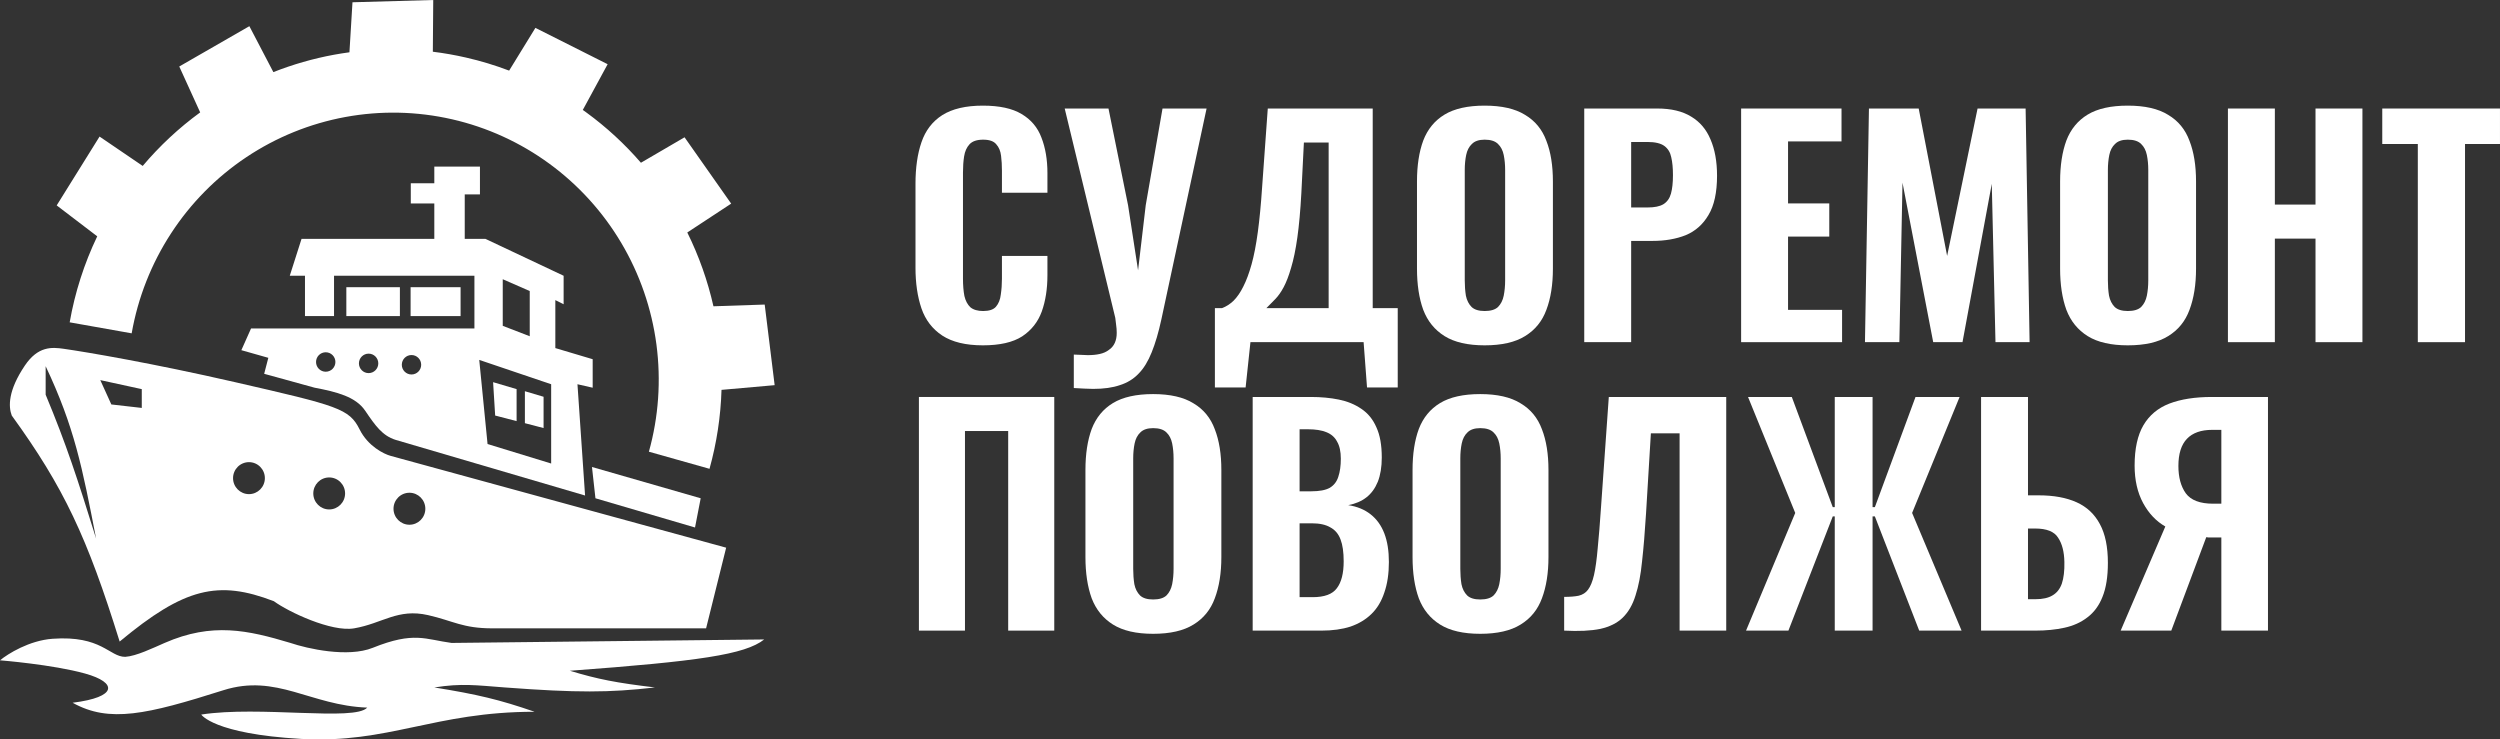
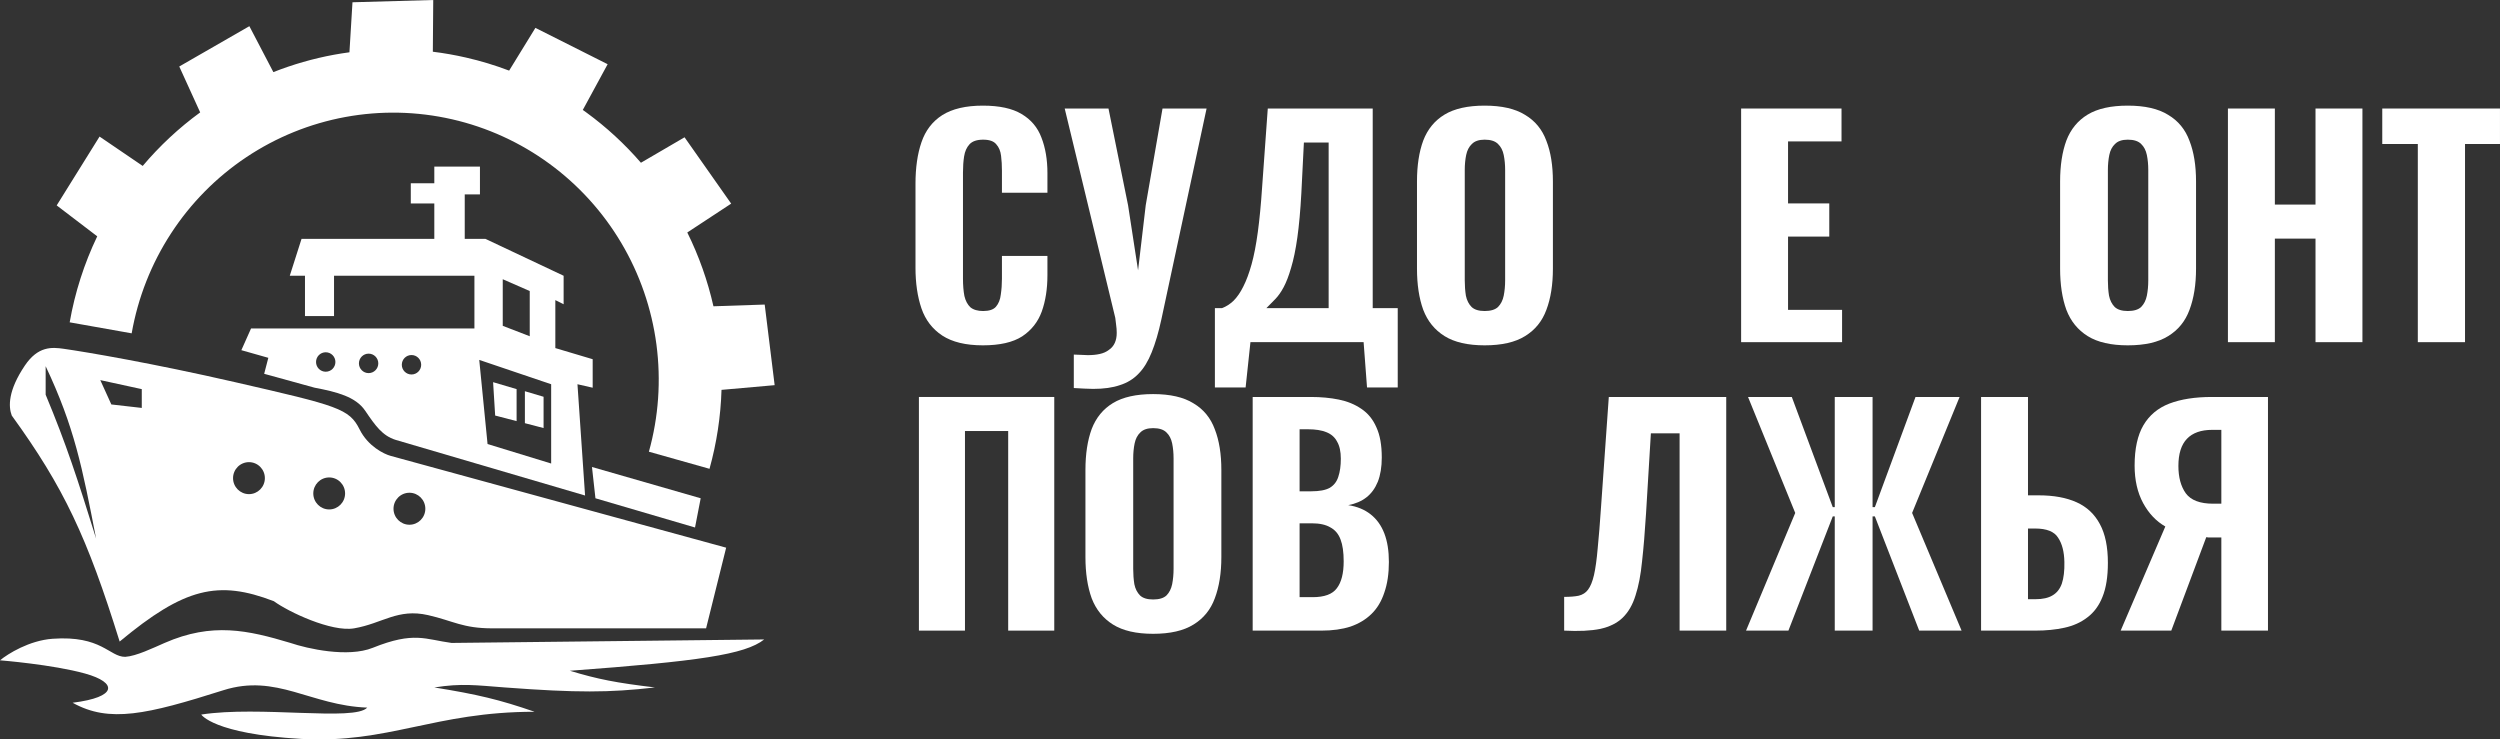
<svg xmlns="http://www.w3.org/2000/svg" viewBox="0 0 142 42" fill="none">
  <rect x="0" y="0" width="142" height="42" fill="#333333" stroke="none" />
  <path d="M120.454 35.819L122.99 29.905C122.474 29.61 122.053 29.168 121.731 28.578C121.407 27.977 121.246 27.267 121.246 26.448C121.246 25.486 121.413 24.722 121.746 24.154C122.08 23.586 122.57 23.176 123.216 22.925C123.873 22.674 124.675 22.548 125.623 22.548H128.821V35.819H126.172V30.527H125.542C125.531 30.527 125.494 30.527 125.429 30.527C125.375 30.517 125.338 30.511 125.316 30.511L123.329 35.819H120.454ZM125.704 28.61H126.172V24.416H125.655C125.02 24.416 124.541 24.585 124.218 24.924C123.895 25.262 123.733 25.776 123.733 26.464C123.733 27.108 123.873 27.628 124.153 28.02C124.444 28.414 124.961 28.61 125.704 28.61Z" fill="white" />
  <path d="M112.525 35.819V22.548H115.19V28.135H115.803C116.654 28.135 117.37 28.267 117.951 28.529C118.533 28.791 118.975 29.206 119.276 29.774C119.578 30.331 119.728 31.063 119.728 31.969C119.728 32.756 119.626 33.4 119.421 33.903C119.228 34.394 118.942 34.782 118.565 35.066C118.199 35.35 117.763 35.547 117.257 35.656C116.762 35.765 116.213 35.819 115.609 35.819H112.525ZM115.19 34.034H115.626C116.024 34.034 116.342 33.963 116.579 33.821C116.826 33.679 117.004 33.455 117.112 33.149C117.219 32.832 117.268 32.422 117.257 31.92C117.246 31.341 117.128 30.883 116.902 30.544C116.686 30.194 116.25 30.02 115.594 30.02H115.19V34.034Z" fill="white" />
  <path d="M99.175 35.819L101.969 29.135L99.288 22.548H101.775L104.101 28.807H104.214V22.548H106.362V28.807H106.492L108.801 22.548H111.305L108.608 29.135L111.418 35.819H109.011L106.492 29.331H106.362V35.819H104.214V29.331H104.101L101.582 35.819H99.175Z" fill="white" />
  <path d="M88.844 35.819V33.903C89.178 33.903 89.453 33.881 89.668 33.837C89.894 33.782 90.072 33.668 90.201 33.493C90.341 33.307 90.454 33.029 90.54 32.657C90.626 32.275 90.696 31.767 90.75 31.134C90.814 30.5 90.879 29.697 90.944 28.725L91.38 22.548H98.05V35.819H95.401V24.613H93.77L93.496 29.151C93.431 30.2 93.356 31.112 93.269 31.887C93.194 32.652 93.07 33.297 92.898 33.821C92.737 34.345 92.494 34.766 92.171 35.082C91.859 35.388 91.433 35.601 90.895 35.721C90.357 35.831 89.673 35.863 88.844 35.819Z" fill="white" />
-   <path d="M84.077 36C83.118 36 82.359 35.825 81.799 35.475C81.24 35.126 80.835 34.629 80.588 33.984C80.351 33.329 80.233 32.548 80.233 31.642V26.694C80.233 25.787 80.351 25.011 80.588 24.367C80.835 23.722 81.24 23.231 81.799 22.892C82.359 22.554 83.118 22.384 84.077 22.384C85.046 22.384 85.81 22.559 86.37 22.909C86.941 23.247 87.344 23.739 87.582 24.383C87.829 25.017 87.953 25.787 87.953 26.694V31.642C87.953 32.548 87.829 33.329 87.582 33.984C87.344 34.629 86.941 35.126 86.37 35.475C85.81 35.825 85.046 36 84.077 36ZM84.077 34.05C84.421 34.05 84.674 33.974 84.836 33.821C84.997 33.657 85.105 33.444 85.159 33.182C85.213 32.909 85.24 32.619 85.24 32.313V26.038C85.24 25.732 85.213 25.448 85.159 25.186C85.105 24.924 84.997 24.716 84.836 24.564C84.674 24.4 84.421 24.318 84.077 24.318C83.754 24.318 83.511 24.4 83.35 24.564C83.188 24.716 83.081 24.924 83.027 25.186C82.973 25.448 82.946 25.732 82.946 26.038V32.313C82.946 32.619 82.968 32.909 83.011 33.182C83.064 33.444 83.172 33.657 83.334 33.821C83.495 33.974 83.743 34.05 84.077 34.05Z" fill="white" />
  <path d="M71.152 35.819V22.548H74.463C75.034 22.548 75.561 22.597 76.046 22.696C76.531 22.794 76.956 22.969 77.322 23.22C77.699 23.471 77.984 23.821 78.178 24.269C78.382 24.706 78.485 25.279 78.485 25.989C78.485 26.524 78.409 26.983 78.259 27.365C78.108 27.736 77.893 28.032 77.613 28.25C77.333 28.468 76.988 28.616 76.579 28.692C77.085 28.769 77.51 28.944 77.855 29.217C78.2 29.49 78.458 29.85 78.63 30.298C78.802 30.746 78.889 31.287 78.889 31.92C78.889 32.587 78.802 33.165 78.63 33.657C78.469 34.148 78.227 34.553 77.903 34.869C77.581 35.186 77.182 35.426 76.708 35.59C76.234 35.743 75.685 35.819 75.061 35.819H71.152ZM73.817 33.919H74.56C75.228 33.919 75.685 33.75 75.933 33.411C76.192 33.072 76.321 32.565 76.321 31.887C76.321 31.363 76.261 30.948 76.143 30.642C76.025 30.325 75.831 30.096 75.561 29.954C75.303 29.801 74.953 29.724 74.512 29.724H73.817V33.919ZM73.817 27.906H74.48C74.942 27.906 75.292 27.84 75.529 27.709C75.766 27.567 75.927 27.36 76.014 27.087C76.111 26.803 76.159 26.459 76.159 26.055C76.159 25.65 76.089 25.328 75.949 25.088C75.82 24.837 75.615 24.656 75.335 24.547C75.066 24.438 74.722 24.383 74.302 24.383H73.817V27.906Z" fill="white" />
  <path d="M65.497 36C64.538 36 63.779 35.825 63.219 35.475C62.66 35.126 62.256 34.629 62.008 33.984C61.771 33.329 61.653 32.548 61.653 31.642V26.694C61.653 25.787 61.771 25.011 62.008 24.367C62.256 23.722 62.66 23.231 63.219 22.892C63.779 22.554 64.538 22.384 65.497 22.384C66.466 22.384 67.23 22.559 67.79 22.909C68.361 23.247 68.764 23.739 69.001 24.383C69.249 25.017 69.373 25.787 69.373 26.694V31.642C69.373 32.548 69.249 33.329 69.001 33.984C68.764 34.629 68.361 35.126 67.79 35.475C67.23 35.825 66.466 36 65.497 36ZM65.497 34.05C65.841 34.05 66.094 33.974 66.256 33.821C66.417 33.657 66.525 33.444 66.579 33.182C66.632 32.909 66.659 32.619 66.659 32.313V26.038C66.659 25.732 66.632 25.448 66.579 25.186C66.525 24.924 66.417 24.716 66.256 24.564C66.094 24.4 65.841 24.318 65.497 24.318C65.174 24.318 64.931 24.4 64.77 24.564C64.608 24.716 64.501 24.924 64.447 25.186C64.393 25.448 64.366 25.732 64.366 26.038V32.313C64.366 32.619 64.388 32.909 64.431 33.182C64.484 33.444 64.592 33.657 64.754 33.821C64.915 33.974 65.163 34.05 65.497 34.05Z" fill="white" />
  <path d="M52.194 35.819V22.548H59.882V35.819H57.265V24.482H54.81V35.819H52.194Z" fill="white" />
  <path d="M137.332 19.435V8.179H135.313V6.164H141.999V8.179H140.013V19.435H137.332Z" fill="white" />
  <path d="M126.546 19.435V6.164H129.212V11.62H131.521V6.164H134.186V19.435H131.521V13.553H129.212V19.435H126.546Z" fill="white" />
  <path d="M120.859 19.615C119.9 19.615 119.141 19.441 118.581 19.091C118.021 18.742 117.618 18.245 117.37 17.6C117.133 16.945 117.014 16.164 117.014 15.257V10.309C117.014 9.402 117.133 8.627 117.37 7.982C117.618 7.338 118.021 6.846 118.581 6.508C119.141 6.169 119.9 6 120.859 6C121.828 6 122.592 6.175 123.152 6.524C123.723 6.863 124.126 7.354 124.363 7.999C124.611 8.632 124.735 9.402 124.735 10.309V15.257C124.735 16.164 124.611 16.945 124.363 17.6C124.126 18.245 123.723 18.742 123.152 19.091C122.592 19.441 121.828 19.615 120.859 19.615ZM120.859 17.666C121.203 17.666 121.456 17.589 121.618 17.436C121.779 17.272 121.887 17.059 121.941 16.797C121.995 16.524 122.022 16.235 122.022 15.929V9.654C122.022 9.348 121.995 9.064 121.941 8.802C121.887 8.54 121.779 8.332 121.618 8.179C121.456 8.015 121.203 7.933 120.859 7.933C120.535 7.933 120.293 8.015 120.132 8.179C119.97 8.332 119.862 8.54 119.809 8.802C119.755 9.064 119.728 9.348 119.728 9.654V15.929C119.728 16.235 119.749 16.524 119.793 16.797C119.847 17.059 119.954 17.272 120.115 17.436C120.277 17.589 120.525 17.666 120.859 17.666Z" fill="white" />
-   <path d="M105.93 19.435L106.156 6.164H108.982L110.597 14.536L112.326 6.164H115.055L115.281 19.435H113.343L113.133 10.44L111.47 19.435H109.806L108.062 10.375L107.884 19.435H105.93Z" fill="white" />
  <path d="M98.896 19.435V6.164H104.598V8.032H101.561V11.554H103.903V13.438H101.561V17.6H104.63V19.435H98.896Z" fill="white" />
-   <path d="M89.985 19.435V6.164H94.136C94.922 6.164 95.562 6.317 96.058 6.623C96.553 6.918 96.919 7.349 97.156 7.917C97.403 8.485 97.528 9.173 97.528 9.981C97.528 10.932 97.366 11.674 97.043 12.21C96.731 12.745 96.3 13.127 95.751 13.357C95.202 13.575 94.572 13.684 93.861 13.684H92.65V19.435H89.985ZM92.65 11.784H93.587C93.974 11.784 94.27 11.724 94.475 11.603C94.69 11.472 94.835 11.27 94.911 10.997C94.986 10.724 95.024 10.375 95.024 9.949C95.024 9.544 94.992 9.206 94.927 8.933C94.873 8.66 94.744 8.447 94.54 8.294C94.335 8.141 94.012 8.064 93.57 8.064H92.65V11.784Z" fill="white" />
  <path d="M84.329 19.615C83.371 19.615 82.612 19.441 82.052 19.091C81.492 18.742 81.088 18.245 80.841 17.6C80.603 16.945 80.485 16.164 80.485 15.257V10.309C80.485 9.402 80.603 8.627 80.841 7.982C81.088 7.338 81.492 6.846 82.052 6.508C82.612 6.169 83.371 6 84.329 6C85.298 6 86.063 6.175 86.623 6.524C87.193 6.863 87.597 7.354 87.834 7.999C88.082 8.632 88.205 9.402 88.205 10.309V15.257C88.205 16.164 88.082 16.945 87.834 17.6C87.597 18.245 87.193 18.742 86.623 19.091C86.063 19.441 85.298 19.615 84.329 19.615ZM84.329 17.666C84.674 17.666 84.927 17.589 85.088 17.436C85.25 17.272 85.357 17.059 85.411 16.797C85.465 16.524 85.492 16.235 85.492 15.929V9.654C85.492 9.348 85.465 9.064 85.411 8.802C85.357 8.54 85.25 8.332 85.088 8.179C84.927 8.015 84.674 7.933 84.329 7.933C84.006 7.933 83.764 8.015 83.602 8.179C83.441 8.332 83.333 8.54 83.279 8.802C83.225 9.064 83.198 9.348 83.198 9.654V15.929C83.198 16.235 83.22 16.524 83.263 16.797C83.317 17.059 83.424 17.272 83.586 17.436C83.748 17.589 83.995 17.666 84.329 17.666Z" fill="white" />
  <path d="M69.006 22.008V17.502H69.41C69.647 17.414 69.868 17.272 70.072 17.076C70.277 16.868 70.46 16.601 70.621 16.273C70.794 15.934 70.95 15.514 71.09 15.011C71.23 14.509 71.348 13.897 71.445 13.176C71.542 12.455 71.623 11.614 71.687 10.653L72.01 6.164H77.97V17.502H79.391V22.008H77.647L77.453 19.435H71.025L70.751 22.008H69.006ZM71.93 17.502H75.467V8.097H74.061L73.916 10.981C73.862 11.964 73.787 12.8 73.69 13.488C73.593 14.176 73.475 14.749 73.335 15.208C73.206 15.656 73.066 16.022 72.915 16.306C72.764 16.59 72.603 16.819 72.43 16.994C72.258 17.169 72.091 17.338 71.93 17.502Z" fill="white" />
  <path d="M60.992 22.04V20.14C61.142 20.151 61.282 20.156 61.411 20.156C61.551 20.167 61.675 20.172 61.783 20.172C62.041 20.172 62.267 20.151 62.461 20.107C62.666 20.063 62.838 19.987 62.978 19.878C63.129 19.779 63.242 19.648 63.317 19.484C63.393 19.32 63.43 19.129 63.43 18.911C63.43 18.747 63.419 18.6 63.398 18.468C63.387 18.337 63.371 18.201 63.349 18.059L60.475 6.164H62.962L64.076 11.669L64.642 15.355L65.078 11.653L66.031 6.164H68.534L65.966 18.141C65.805 18.884 65.621 19.506 65.417 20.009C65.212 20.522 64.965 20.926 64.674 21.221C64.383 21.527 64.028 21.745 63.608 21.876C63.199 22.018 62.693 22.089 62.09 22.089C61.939 22.089 61.772 22.084 61.589 22.073C61.406 22.062 61.207 22.051 60.992 22.04Z" fill="white" />
  <path d="M55.828 19.615C54.858 19.615 54.089 19.43 53.518 19.058C52.958 18.687 52.565 18.174 52.339 17.518C52.113 16.852 52 16.082 52 15.208V10.44C52 9.523 52.113 8.736 52.339 8.081C52.565 7.415 52.958 6.901 53.518 6.541C54.089 6.18 54.858 6 55.828 6C56.764 6 57.496 6.158 58.024 6.475C58.562 6.792 58.94 7.24 59.155 7.819C59.381 8.398 59.494 9.069 59.494 9.834V10.948H56.91V9.703C56.91 9.397 56.894 9.113 56.861 8.851C56.829 8.578 56.737 8.359 56.587 8.195C56.447 8.021 56.199 7.933 55.844 7.933C55.489 7.933 55.23 8.021 55.069 8.195C54.907 8.37 54.805 8.6 54.761 8.884C54.718 9.157 54.697 9.463 54.697 9.801V15.831C54.697 16.202 54.724 16.53 54.778 16.814C54.842 17.087 54.956 17.3 55.117 17.453C55.289 17.595 55.532 17.666 55.844 17.666C56.188 17.666 56.431 17.584 56.571 17.42C56.721 17.245 56.813 17.016 56.845 16.732C56.888 16.448 56.91 16.147 56.91 15.831V14.536H59.494V15.634C59.494 16.41 59.386 17.098 59.171 17.698C58.956 18.288 58.584 18.758 58.056 19.108C57.529 19.446 56.786 19.615 55.828 19.615Z" fill="white" />
  <path d="M9.349 36.519C12.059 35.334 14.085 35.796 16.498 36.519C17.467 36.847 19.759 37.364 21.173 36.795C23.529 35.847 24.159 36.321 25.651 36.519L43.406 36.321C42.319 37.182 39.684 37.559 32.368 38.099C33.952 38.58 35.017 38.786 37.2 39.047C34.612 39.345 32.768 39.354 28.676 39.047C27.026 38.923 26.233 38.801 24.669 39.047C27.116 39.441 28.369 39.739 30.364 40.428C24.669 40.428 22.054 42.256 17.088 41.969C12.121 41.683 11.431 40.587 11.431 40.587C14.73 40.073 20.151 40.982 20.858 40.192C17.637 40.074 15.712 38.246 12.687 39.205C8.328 40.587 6.207 41.077 4.124 39.916C6.686 39.597 6.678 38.77 4.832 38.257C2.992 37.745 0.019 37.507 0 37.506C0.445 37.137 1.666 36.377 2.985 36.282C5.774 36.082 6.207 37.309 7.11 37.309C7.739 37.269 8.681 36.81 9.349 36.519Z" fill="white" />
  <path fill-rule="evenodd" clip-rule="evenodd" d="M1.414 20.76C2.16 19.654 2.946 19.716 3.614 19.811C4.911 19.996 8.675 20.634 13.356 21.708C19.209 23.051 19.837 23.209 20.427 24.393C20.898 25.341 21.801 25.789 22.194 25.895L41.246 31.108L40.106 35.69H27.968C26.28 35.69 25.746 35.266 24.315 34.939C22.587 34.544 21.723 35.414 20.112 35.69C18.824 35.911 16.381 34.755 15.556 34.149C12.388 32.932 10.475 33.383 6.796 36.44C4.953 30.509 3.619 27.674 0.668 23.603C0.472 23.09 0.455 22.181 1.414 20.76ZM2.593 22.419C3.777 25.262 4.387 27.15 5.46 30.596C4.671 26.527 4.223 24.249 2.593 20.8V22.419ZM23.256 27.988C22.757 27.988 22.351 28.395 22.351 28.897C22.352 29.398 22.757 29.805 23.256 29.805C23.754 29.805 24.159 29.398 24.159 28.897C24.159 28.396 23.754 27.988 23.256 27.988ZM18.698 27.119C18.199 27.119 17.795 27.526 17.795 28.028C17.795 28.529 18.2 28.936 18.698 28.936C19.197 28.936 19.601 28.529 19.601 28.028C19.601 27.526 19.197 27.119 18.698 27.119ZM14.142 26.25C13.643 26.25 13.237 26.657 13.237 27.159C13.238 27.66 13.643 28.067 14.142 28.067C14.64 28.067 15.044 27.66 15.045 27.159C15.045 26.657 14.64 26.25 14.142 26.25ZM6.324 22.973L8.053 23.17V22.103L5.696 21.59L6.324 22.973Z" fill="white" />
  <path d="M39.799 28.302L39.477 29.962L33.821 28.302L33.624 26.525L39.799 28.302Z" fill="white" />
  <path d="M30.875 22.536V24.314L29.814 24.037V22.221L30.875 22.536Z" fill="white" />
  <path d="M29.343 22.102V23.919L28.125 23.603L28.008 21.707L29.343 22.102Z" fill="white" />
  <path fill-rule="evenodd" clip-rule="evenodd" d="M27.261 11.042H26.397V13.569H27.575L32.014 15.663V17.282L31.543 17.046V19.771L33.664 20.403V22.022L32.8 21.825L33.232 28.145L22.469 24.984C21.722 24.747 21.329 24.195 20.74 23.326C20.205 22.536 19.13 22.259 17.873 22.022L15.005 21.232L15.241 20.324L13.709 19.89L14.259 18.658H26.947V15.663H18.973V17.954H17.323V15.663H16.459L17.127 13.569H24.669V11.556H23.333V10.41H24.669V9.462H27.261V11.042ZM27.693 25.221L31.306 26.328V21.825L27.221 20.442L27.693 25.221ZM23.373 20.166C23.069 20.166 22.823 20.413 22.823 20.719C22.823 21.024 23.069 21.271 23.373 21.271C23.677 21.271 23.923 21.024 23.923 20.719C23.923 20.413 23.677 20.166 23.373 20.166ZM20.937 20.087C20.634 20.087 20.387 20.334 20.387 20.64C20.387 20.945 20.634 21.193 20.937 21.193C21.241 21.193 21.487 20.945 21.487 20.64C21.487 20.335 21.241 20.087 20.937 20.087ZM18.501 20.009C18.197 20.009 17.951 20.256 17.951 20.561C17.951 20.867 18.197 21.114 18.501 21.114C18.804 21.114 19.051 20.867 19.051 20.561C19.051 20.256 18.804 20.009 18.501 20.009ZM28.556 18.507L30.089 19.099V16.531L28.556 15.86V18.507Z" fill="white" />
  <path d="M24.585 2.938C25.219 3.016 25.85 3.127 26.476 3.271C27.308 3.461 28.124 3.709 28.919 4.011L30.411 1.583L34.514 3.647L33.103 6.245C33.172 6.294 33.241 6.342 33.309 6.392C34.448 7.224 35.486 8.182 36.405 9.244L38.883 7.798L41.531 11.566L39.038 13.205C39.698 14.538 40.196 15.946 40.524 17.397L43.435 17.299L44 21.877L40.982 22.144C40.936 23.657 40.708 25.163 40.3 26.628L36.857 25.657C37.409 23.679 37.554 21.608 37.286 19.571C37.017 17.534 36.34 15.573 35.295 13.808C34.25 12.042 32.858 10.508 31.206 9.3C29.553 8.091 27.674 7.232 25.681 6.776C23.689 6.32 21.625 6.276 19.615 6.646C17.605 7.017 15.69 7.794 13.988 8.931C12.286 10.067 10.832 11.54 9.713 13.26C8.594 14.979 7.834 16.909 7.479 18.933L3.958 18.308C4.255 16.612 4.783 14.968 5.523 13.423L3.22 11.667L5.655 7.757L8.106 9.425C9.068 8.285 10.164 7.264 11.37 6.384L10.182 3.777L14.164 1.487L15.527 4.096C16.638 3.658 17.791 3.327 18.971 3.109C19.262 3.056 19.555 3.009 19.848 2.97L20.021 0.129L24.608 0L24.585 2.938Z" fill="white" />
-   <path d="M22.714 17.954H19.672V16.313H22.714V17.954Z" fill="white" />
-   <path d="M26.161 17.954H23.322V16.313H26.161V17.954Z" fill="white" />
</svg>